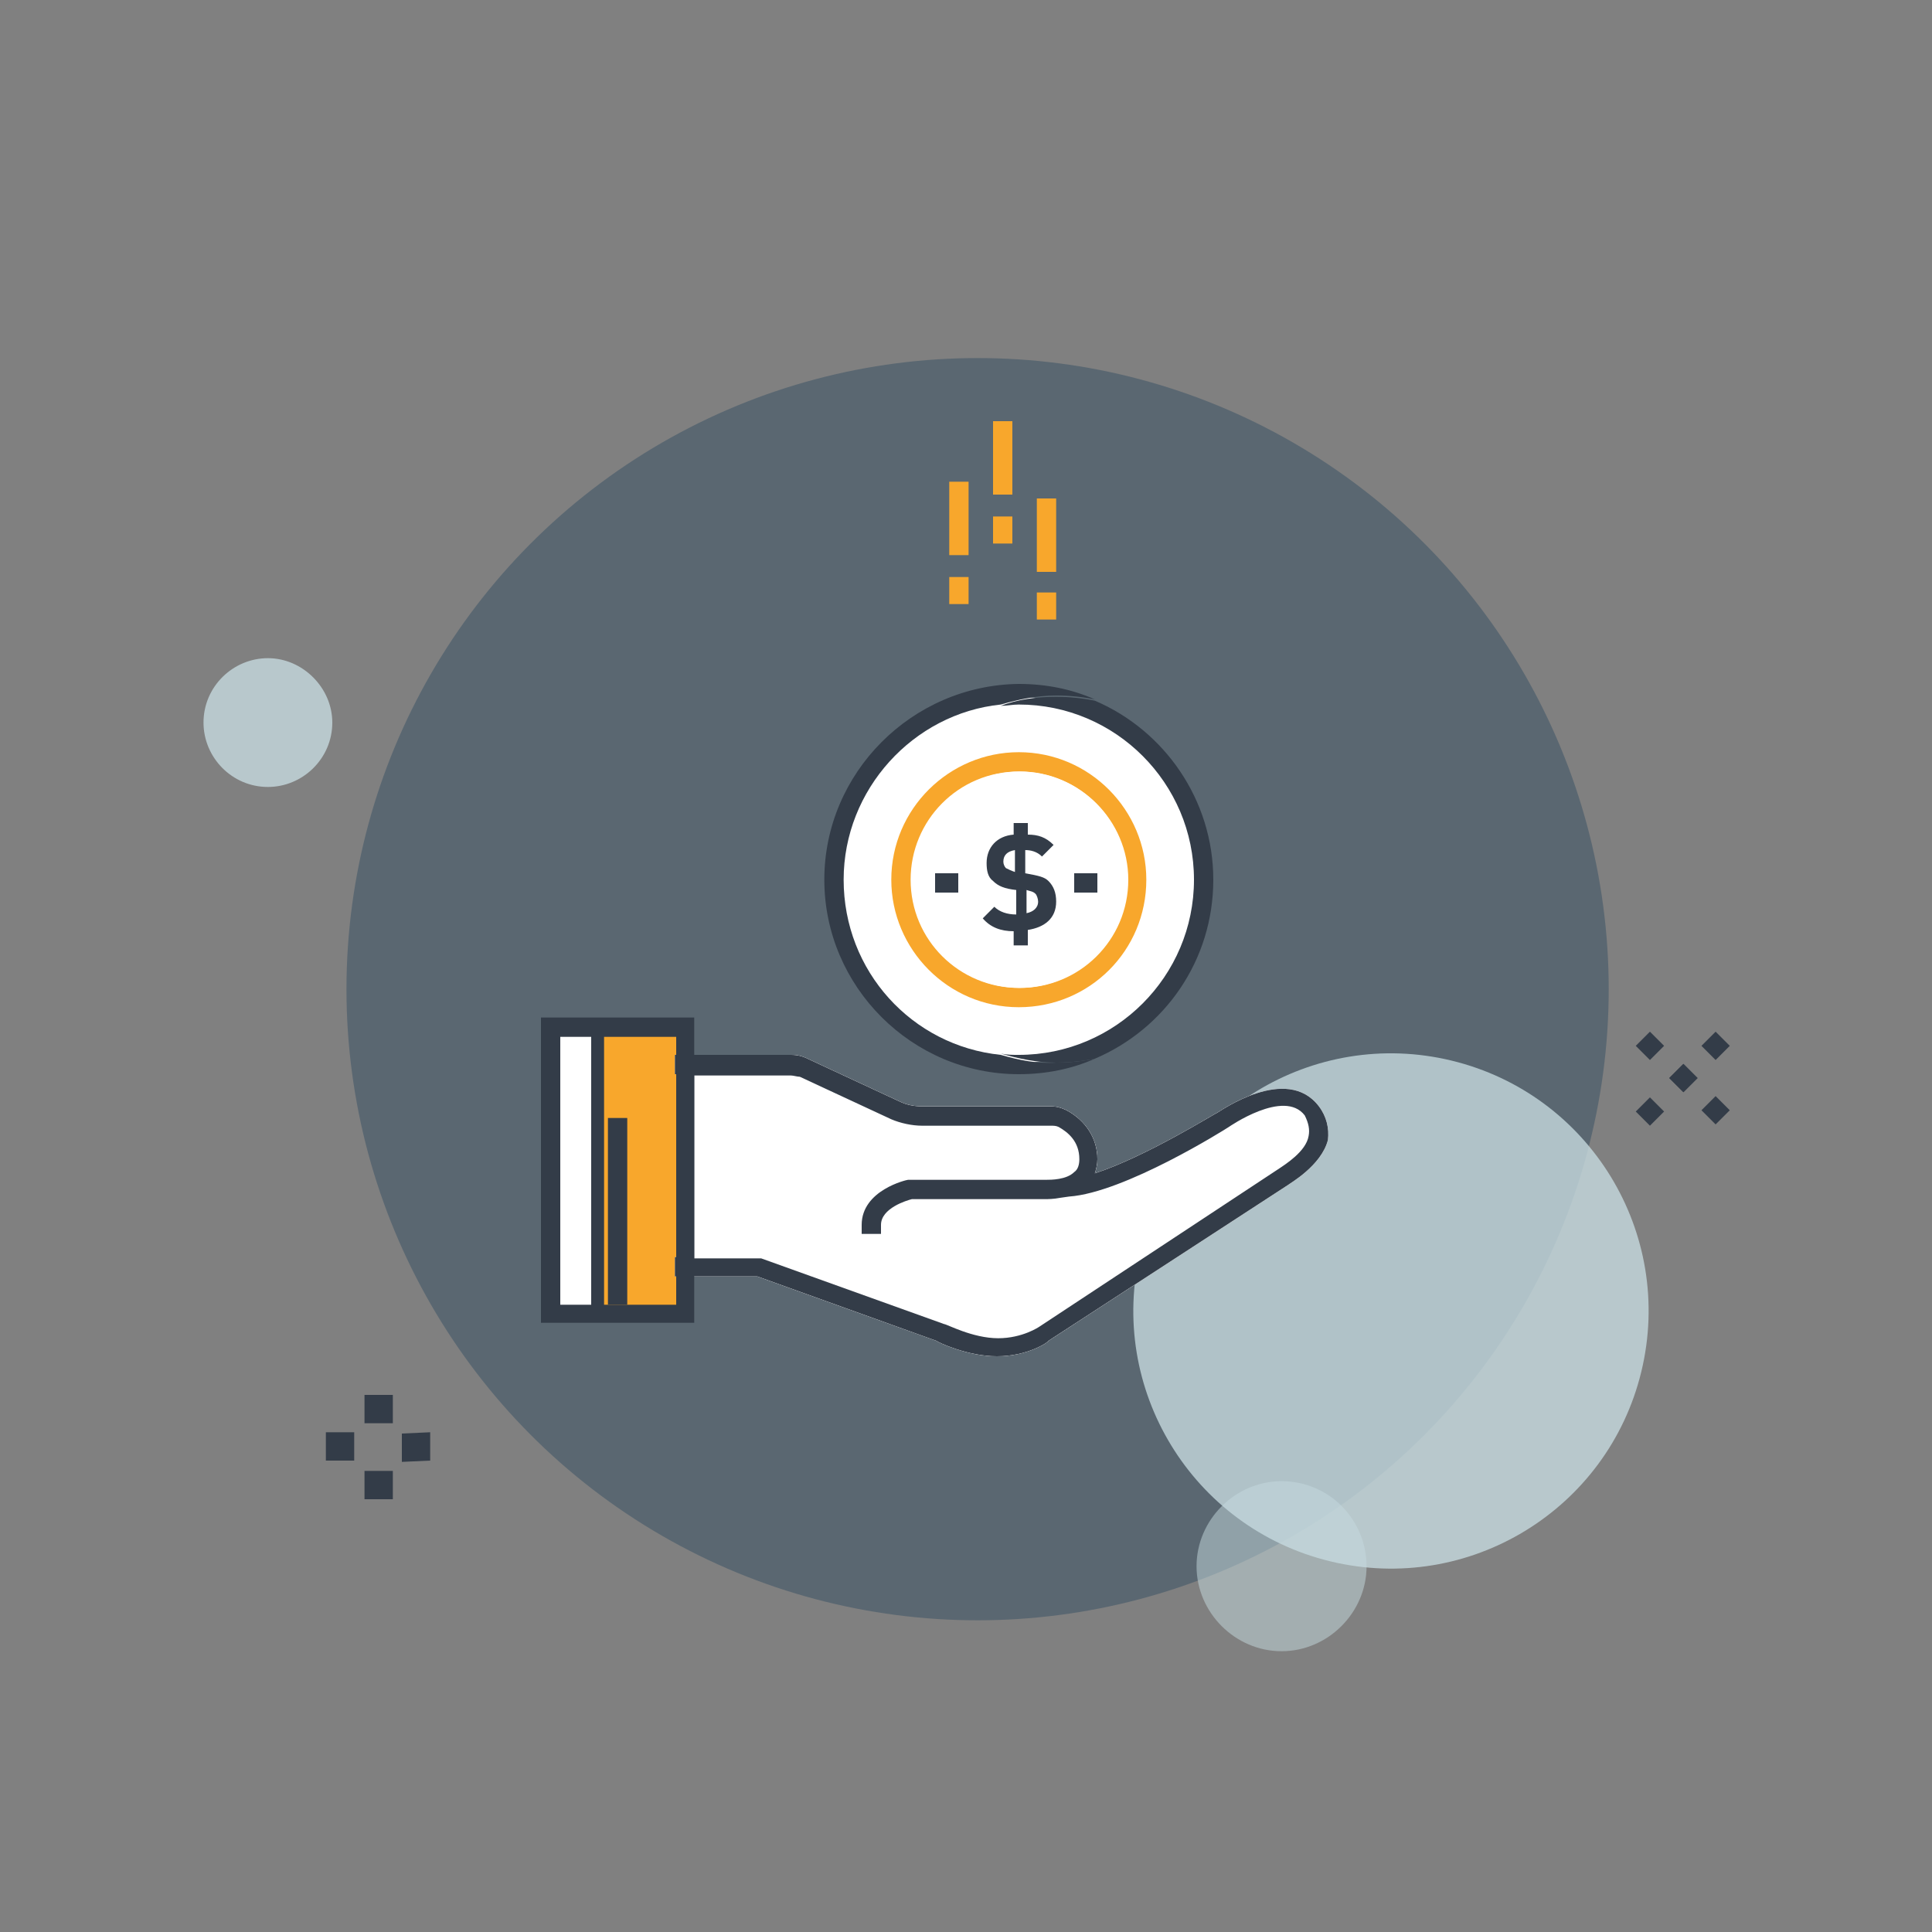
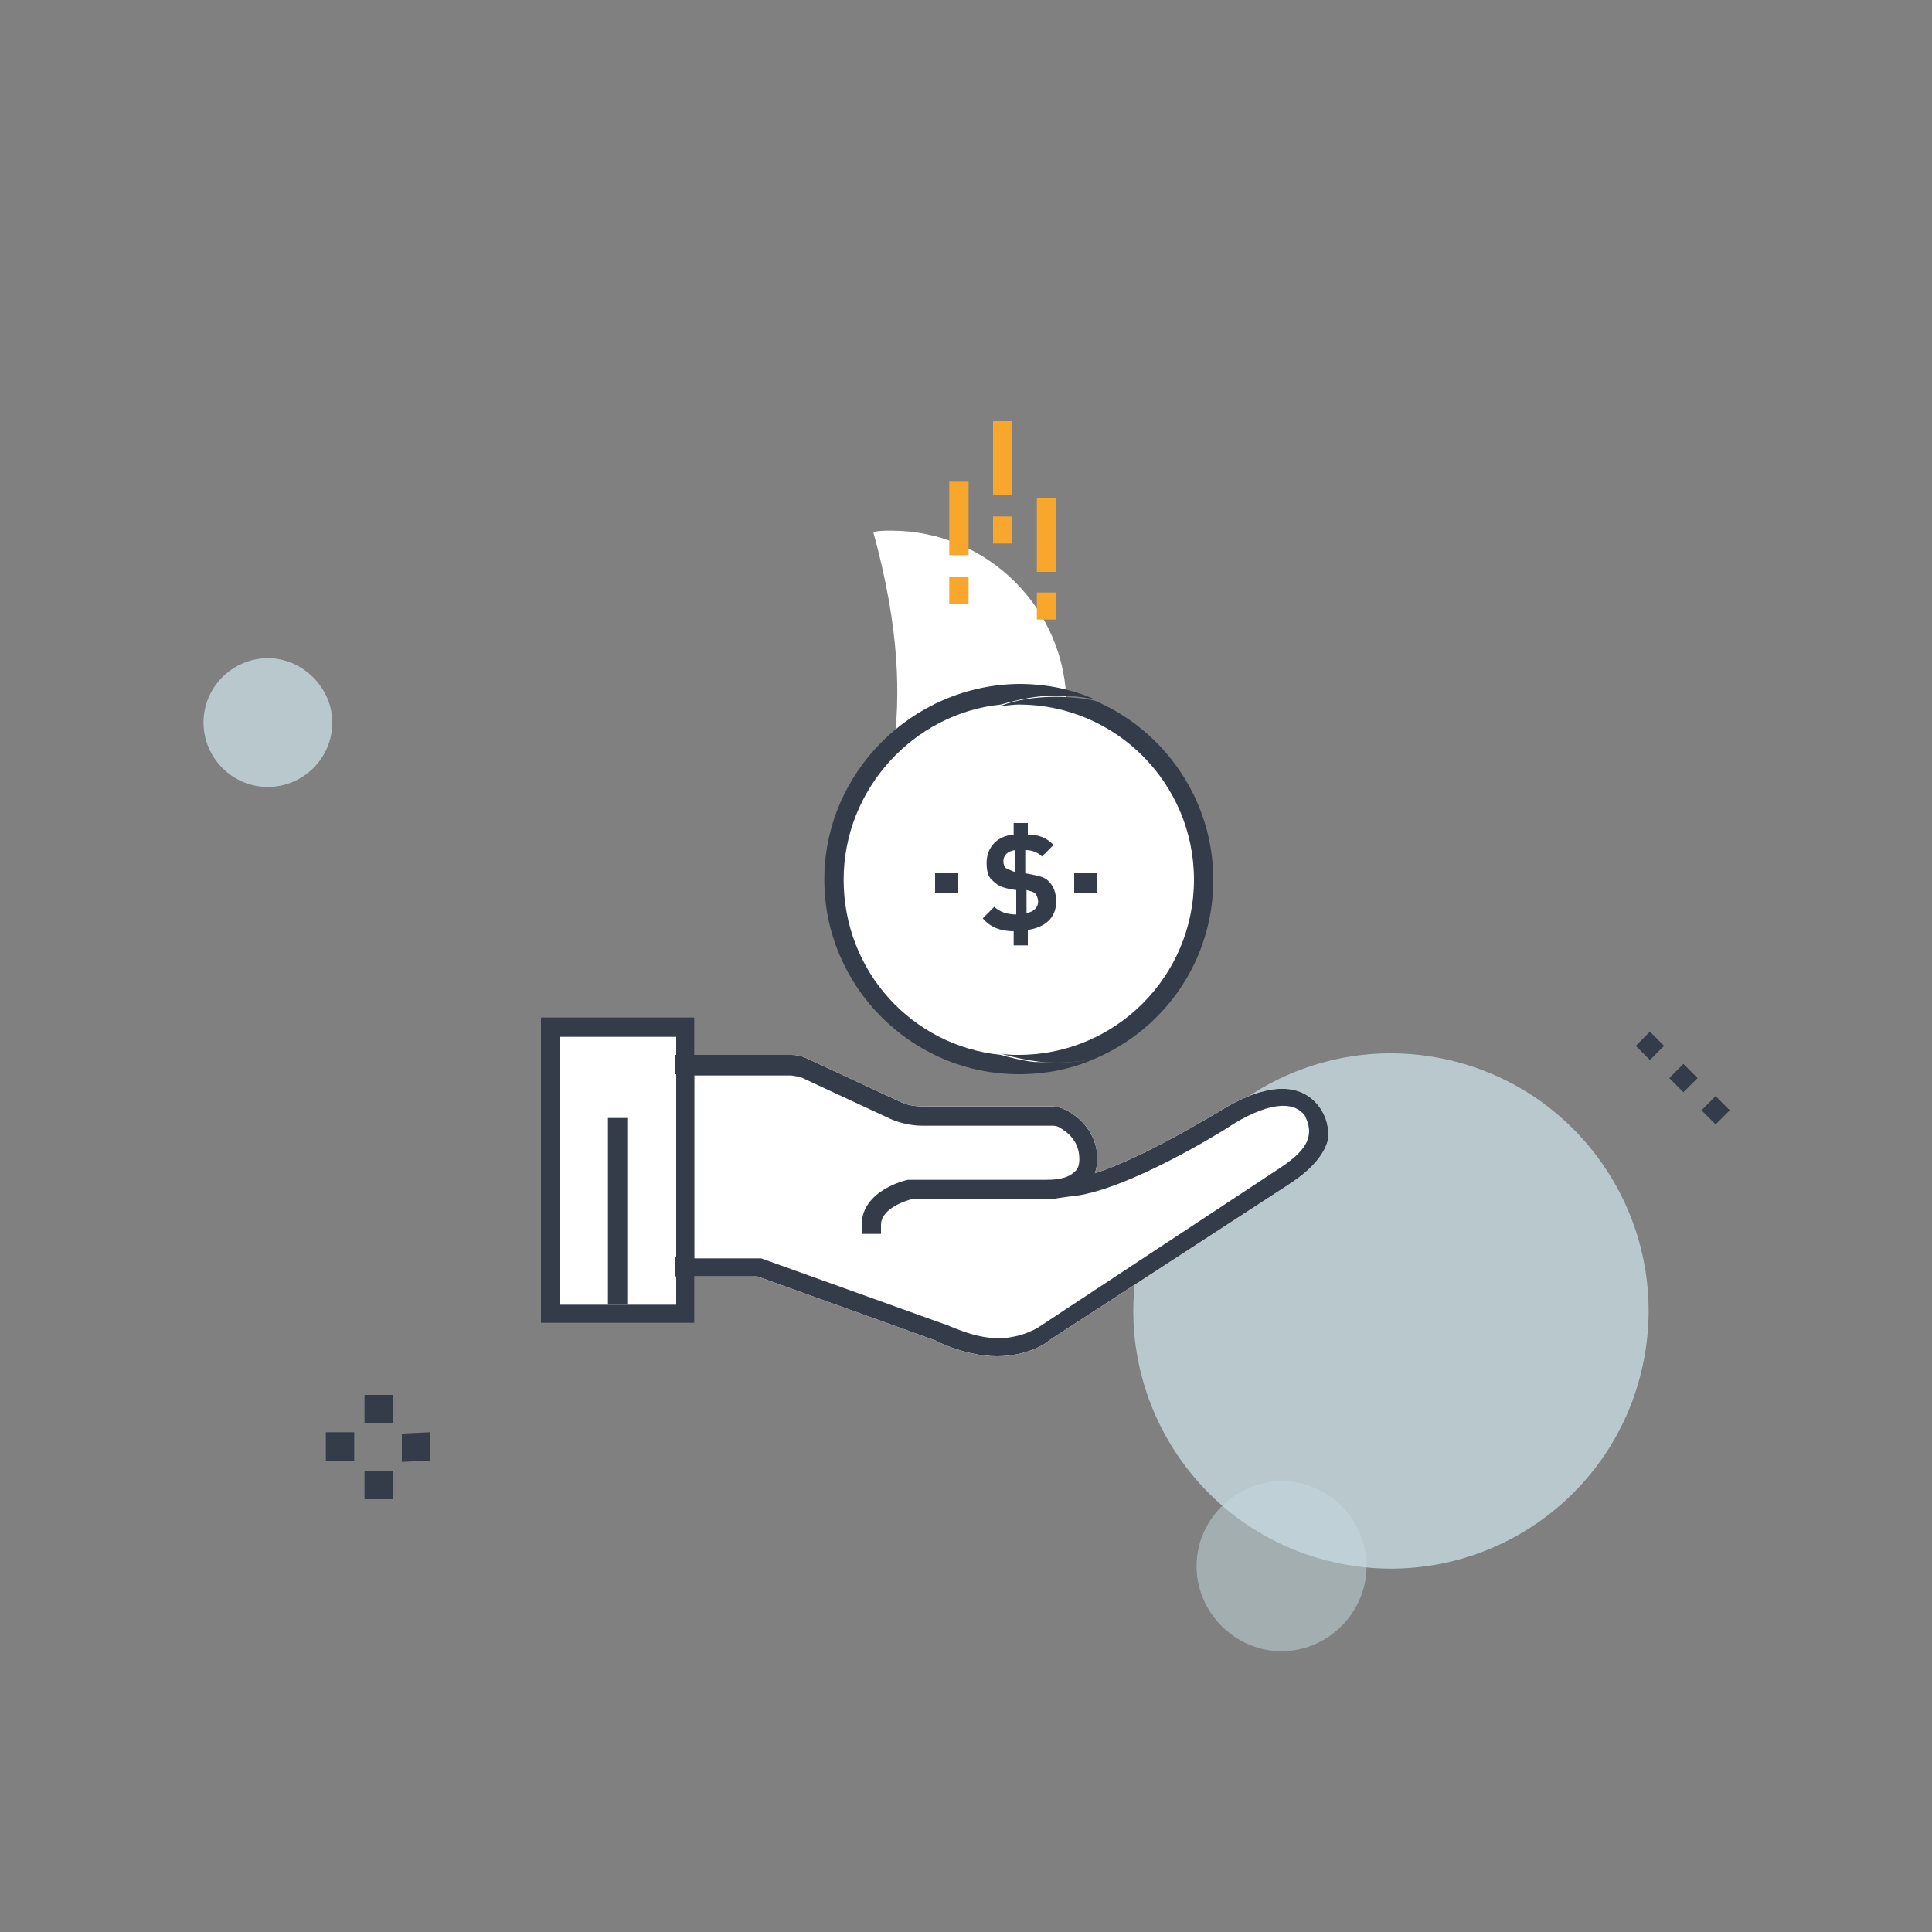
<svg xmlns="http://www.w3.org/2000/svg" version="1.1" id="Layer_1" x="0px" y="0px" width="150px" height="150px" viewBox="0 0 150 150" style="enable-background:new 0 0 150 150;" xml:space="preserve">
  <rect x="0" y="0" width="150" height="150" fill="#808080" stroke="none" />
  <style type="text/css">
	.st0{fill:#5A6771;}
	.st1{opacity:0.5;}
	.st2{fill:#C6DBE0;}
	.st3{opacity:0.79;}
	.st4{opacity:0.79;fill:#C6DBE0;}
	.st5{fill:#333C48;}
	.st6{fill:#FFFFFF;}
	.st7{fill:#F8A72C;stroke:#333C48;stroke-miterlimit:10;}
	.st8{fill:none;}
	.st9{fill:#F8A72C;}
</style>
  <g>
    <g>
      <g>
-         <circle class="st0" cx="75.9" cy="76.8" r="49" />
-       </g>
+         </g>
    </g>
    <g class="st1">
      <g>
        <path class="st2" d="M106.1,121.6c0,3.6-3,6.6-6.6,6.6c-3.6,0-6.6-3-6.6-6.6c0-3.6,3-6.6,6.6-6.6     C103.2,115,106.1,118,106.1,121.6z" />
      </g>
    </g>
    <g class="st3">
      <g>
        <ellipse transform="matrix(0.235 -0.972 0.972 0.235 -16.335 182.837)" class="st2" cx="108" cy="101.8" rx="20" ry="20" />
      </g>
    </g>
    <g>
      <g>
        <path class="st4" d="M25.8,56.1c0,2.8-2.3,5-5,5c-2.8,0-5-2.3-5-5c0-2.8,2.3-5,5-5C23.5,51.1,25.8,53.4,25.8,56.1z" />
      </g>
    </g>
    <g>
      <g>
        <g>
          <path class="st5" d="M132.1,86.2l1.1-1.1l1.1,1.1l-1.1,1.1C132.1,86.2,133.2,87.3,132.1,86.2z M129.6,83.7l1.1-1.1l1.1,1.1      l-1.1,1.1C129.6,83.7,130.7,84.8,129.6,83.7z M127,81.2l1.1-1.1l1.1,1.1l-1.1,1.1C127,81.2,128.1,82.3,127,81.2z" />
        </g>
      </g>
    </g>
    <g>
      <g>
        <g>
-           <path class="st5" d="M127,86.3l1.1-1.1l1.1,1.1l-1.1,1.1C127,86.3,128.1,87.4,127,86.3z M129.6,83.7l1.1-1.1l1.1,1.1l-1.1,1.1      C129.6,83.7,130.7,84.8,129.6,83.7z M132.1,81.2l1.1-1.1l1.1,1.1l-1.1,1.1C132.1,81.2,133.2,82.3,132.1,81.2z" />
-         </g>
+           </g>
      </g>
    </g>
    <g>
      <g>
        <g>
          <path class="st5" d="M30.5,116.4h-2.2l0-2.2h2.2L30.5,116.4z M31.2,113.5v-2.2l2.2-0.1v2.2L31.2,113.5z M25.3,113.4v-2.2l2.2,0      v2.2L25.3,113.4z M30.5,110.5h-2.2l0-2.2h2.2L30.5,110.5z" />
        </g>
      </g>
    </g>
    <g>
      <g>
        <g>
          <rect x="42.5" y="79.8" class="st6" width="10.4" height="22.3" />
        </g>
      </g>
      <g>
        <g>
          <path class="st6" d="M102.4,85.9c-2.5-3.3-7.7,0.4-7.9,0.5c-0.1,0-5.5,3.4-9.5,4.7c0.1-0.3,0.2-0.7,0.2-1.1c0-1.6-0.9-3-2.4-3.8      c-0.4-0.2-0.8-0.3-1.2-0.3h-10c-0.6,0-1.2-0.1-1.8-0.4l-7.1-3.3c-0.4-0.2-0.8-0.3-1.3-0.3h-7.5h-1.1h-0.4v1.5h0.4v14.2l-0.4,0      v1.5h0.4h1.1h4.9l13.9,5c0.1,0.1,2.4,1.2,4.7,1.2c2.4,0,4-1.1,4-1.2L100,92c0.1-0.1,2.6-1.5,3.1-3.5      C103.2,87.6,103,86.7,102.4,85.9z" />
        </g>
      </g>
      <g>
        <g>
          <ellipse transform="matrix(0.332 -0.943 0.943 0.332 -11.622 120.233)" class="st6" cx="79.1" cy="68.3" rx="14.2" ry="14.2" />
        </g>
      </g>
      <g>
        <g>
-           <rect x="46.4" y="79.8" class="st7" width="6.8" height="22.3" />
-         </g>
+           </g>
      </g>
      <g>
        <g>
          <path class="st6" d="M102.4,85.9c-2.5-3.3-7.7,0.4-7.9,0.5c-0.1,0-5.5,3.4-9.5,4.7c0.1-0.3,0.2-0.7,0.2-1.1c0-1.6-0.9-3-2.4-3.8      c-0.4-0.2-0.8-0.3-1.2-0.3h-10c-0.6,0-1.2-0.1-1.8-0.4l-7.1-3.3c-0.4-0.2-0.8-0.3-1.3-0.3h-7.5h-1.1h-0.4v1.5h0.4v14.2l-0.4,0      v1.5h0.4h1.1h4.9l13.9,5c0.1,0.1,2.4,1.2,4.7,1.2c2.4,0,4-1.1,4-1.2L100,92c0.1-0.1,2.6-1.5,3.1-3.5      C103.2,87.6,103,86.7,102.4,85.9z" />
        </g>
      </g>
      <g>
        <g>
          <g>
            <g>
              <path class="st5" d="M53.9,102.7H42V79h11.9V102.7z M43.5,101.3h9V80.5h-9V101.3z" />
            </g>
          </g>
        </g>
      </g>
      <g>
        <g>
          <g>
            <rect x="47.2" y="86.8" class="st5" width="1.5" height="14.5" />
          </g>
        </g>
      </g>
      <g>
        <g>
          <g>
            <path class="st8" d="M65.5,68.3c0,7,5.4,12.9,12.2,13.6c-5.8-1.8-9.9-7.2-9.9-13.6c0-6.4,4.2-11.7,9.9-13.6       C70.8,55.5,65.5,61.3,65.5,68.3z" />
          </g>
        </g>
        <g>
          <g>
-             <path class="st6" d="M67.8,68.3c0,6.4,4.2,11.7,9.9,13.6c0.5,0,0.9,0.1,1.4,0.1c7.5,0,13.6-6.1,13.6-13.6       c0-7.5-6.1-13.6-13.6-13.6c-0.5,0-0.9,0-1.4,0.1C72,56.6,67.8,62,67.8,68.3z" />
+             <path class="st6" d="M67.8,68.3c0.5,0,0.9,0.1,1.4,0.1c7.5,0,13.6-6.1,13.6-13.6       c0-7.5-6.1-13.6-13.6-13.6c-0.5,0-0.9,0-1.4,0.1C72,56.6,67.8,62,67.8,68.3z" />
          </g>
        </g>
        <g>
          <g>
            <path class="st5" d="M77.7,81.9c-6.9-0.7-12.2-6.5-12.2-13.6c0-7,5.4-12.9,12.2-13.6c1.4-0.4,2.8-0.7,4.3-0.7c1,0,2,0.1,3,0.3       c-1.8-0.8-3.8-1.2-5.9-1.2C70.8,53.2,64,60,64,68.3c0,8.3,6.8,15.1,15.1,15.1c2.1,0,4.1-0.4,5.9-1.2c-1,0.2-2,0.3-3,0.3       C80.5,82.6,79.1,82.3,77.7,81.9z" />
          </g>
        </g>
        <g>
          <g>
            <path class="st5" d="M94.2,68.3c0-6.2-3.8-11.6-9.2-13.9c-1-0.2-2-0.3-3-0.3c-1.5,0-3,0.2-4.3,0.7c0.5,0,0.9-0.1,1.4-0.1       c7.5,0,13.6,6.1,13.6,13.6c0,7.5-6.1,13.6-13.6,13.6c-0.5,0-0.9,0-1.4-0.1c1.4,0.4,2.8,0.7,4.3,0.7c1,0,2-0.1,3-0.3       C90.4,79.9,94.2,74.6,94.2,68.3z" />
          </g>
        </g>
      </g>
      <g>
        <g>
          <g>
            <g>
-               <path class="st9" d="M79.1,78.2c-5.5,0-9.9-4.5-9.9-9.9c0-5.5,4.5-9.9,9.9-9.9c5.5,0,9.9,4.5,9.9,9.9        C89,73.8,84.6,78.2,79.1,78.2z M79.1,59.9c-4.7,0-8.4,3.8-8.4,8.4c0,4.7,3.8,8.4,8.4,8.4c4.7,0,8.4-3.8,8.4-8.4        C87.6,63.7,83.8,59.9,79.1,59.9z" />
-             </g>
+               </g>
          </g>
        </g>
      </g>
      <g>
        <g>
          <g>
            <rect x="73.7" y="37.4" class="st9" width="1.5" height="5.7" />
          </g>
        </g>
      </g>
      <g>
        <g>
          <g>
            <rect x="73.7" y="44.8" class="st9" width="1.5" height="2.1" />
          </g>
        </g>
      </g>
      <g>
        <g>
          <g>
            <rect x="77.1" y="32.7" class="st9" width="1.5" height="5.7" />
          </g>
        </g>
      </g>
      <g>
        <g>
          <g>
            <rect x="77.1" y="40.1" class="st9" width="1.5" height="2.1" />
          </g>
        </g>
      </g>
      <g>
        <g>
          <g>
            <rect x="80.5" y="38.7" class="st9" width="1.5" height="5.7" />
          </g>
        </g>
      </g>
      <g>
        <g>
          <g>
            <rect x="80.5" y="46" class="st9" width="1.5" height="2.1" />
          </g>
        </g>
      </g>
      <g>
        <g>
          <g>
            <path class="st5" d="M102.4,85.9c-2.5-3.3-7.7,0.4-7.9,0.5c-0.1,0-5.5,3.4-9.5,4.7c0.1-0.3,0.2-0.7,0.2-1.1       c0-1.6-0.9-3-2.4-3.8c-0.4-0.2-0.8-0.3-1.2-0.3h-10c-0.6,0-1.2-0.1-1.8-0.4l-7.1-3.3c-0.4-0.2-0.8-0.3-1.3-0.3h-7.5h-1.1h-0.4       v1.5h0.4v14.2l-0.4,0v1.5h0.4h1.1h4.9l13.9,5c0.1,0.1,2.4,1.2,4.7,1.2c2.4,0,4-1.1,4-1.2L100,92c0.1-0.1,2.6-1.5,3.1-3.5       C103.2,87.6,103,86.7,102.4,85.9z M101.6,88.2c-0.2,1.2-1.8,2.2-2.4,2.6L80.7,103c0,0-1.3,0.9-3.2,0.9c-2,0-4-1.1-4.2-1.1       l-14.2-5.1l-5.2,0V83.5h7.5c0.2,0,0.5,0.1,0.7,0.1l7.1,3.3c0.7,0.3,1.6,0.5,2.4,0.5h10c0.2,0,0.4,0,0.6,0.1       c0.7,0.4,1.6,1.1,1.6,2.5c0,0.4-0.1,0.8-0.4,1c-0.6,0.6-1.8,0.6-2.2,0.6l-10.5,0l-0.2,0c-0.1,0-3.6,0.8-3.6,3.5v0.7h1.5v-0.7       c0-1.3,2-1.9,2.4-2l10.4,0c0.1,0,0.6,0,1.1-0.1l0,0l0.7-0.1c4.3-0.3,12.1-5.2,12.4-5.4c0,0,4.3-3,5.9-0.9       C101.6,87.2,101.7,87.7,101.6,88.2z" />
          </g>
        </g>
      </g>
      <g>
        <g>
          <path class="st6" d="M87.6,68.3c0,4.7-3.8,8.4-8.4,8.4c-4.7,0-8.4-3.8-8.4-8.4c0-4.7,3.8-8.4,8.4-8.4      C83.8,59.9,87.6,63.7,87.6,68.3z" />
        </g>
      </g>
      <g>
        <g>
          <g>
            <rect x="72.6" y="67.8" class="st5" width="1.8" height="1.5" />
          </g>
        </g>
      </g>
      <g>
        <g>
          <g>
            <rect x="83.4" y="67.8" class="st5" width="1.8" height="1.5" />
          </g>
        </g>
      </g>
    </g>
    <g>
      <path class="st5" d="M81.8,65.6l-0.9,0.9C80.5,66.1,80,66,79.6,66v1.8c1.1,0.2,1.5,0.3,1.8,0.6c0.4,0.4,0.6,0.9,0.6,1.6    c0,1.3-0.9,2-2.2,2.2v1.2h-1.1v-1.1c-1,0-1.8-0.3-2.4-1l0.9-0.9c0.4,0.4,1,0.6,1.7,0.6v-1.9c-0.9-0.1-1.4-0.3-1.8-0.7    c-0.4-0.3-0.5-0.8-0.5-1.4c0-1.2,0.8-2.1,2.1-2.2v-0.9h1.1v0.9C80.6,64.8,81.2,65,81.8,65.6z M77.9,66.9c0,0.2,0.1,0.4,0.2,0.5    c0.2,0.1,0.4,0.2,0.7,0.3V66C78.2,66.1,77.9,66.4,77.9,66.9z M80.6,70c0-0.2-0.1-0.5-0.2-0.6c-0.2-0.2-0.4-0.2-0.7-0.3v1.8    C80.2,70.8,80.6,70.5,80.6,70z" />
    </g>
  </g>
</svg>